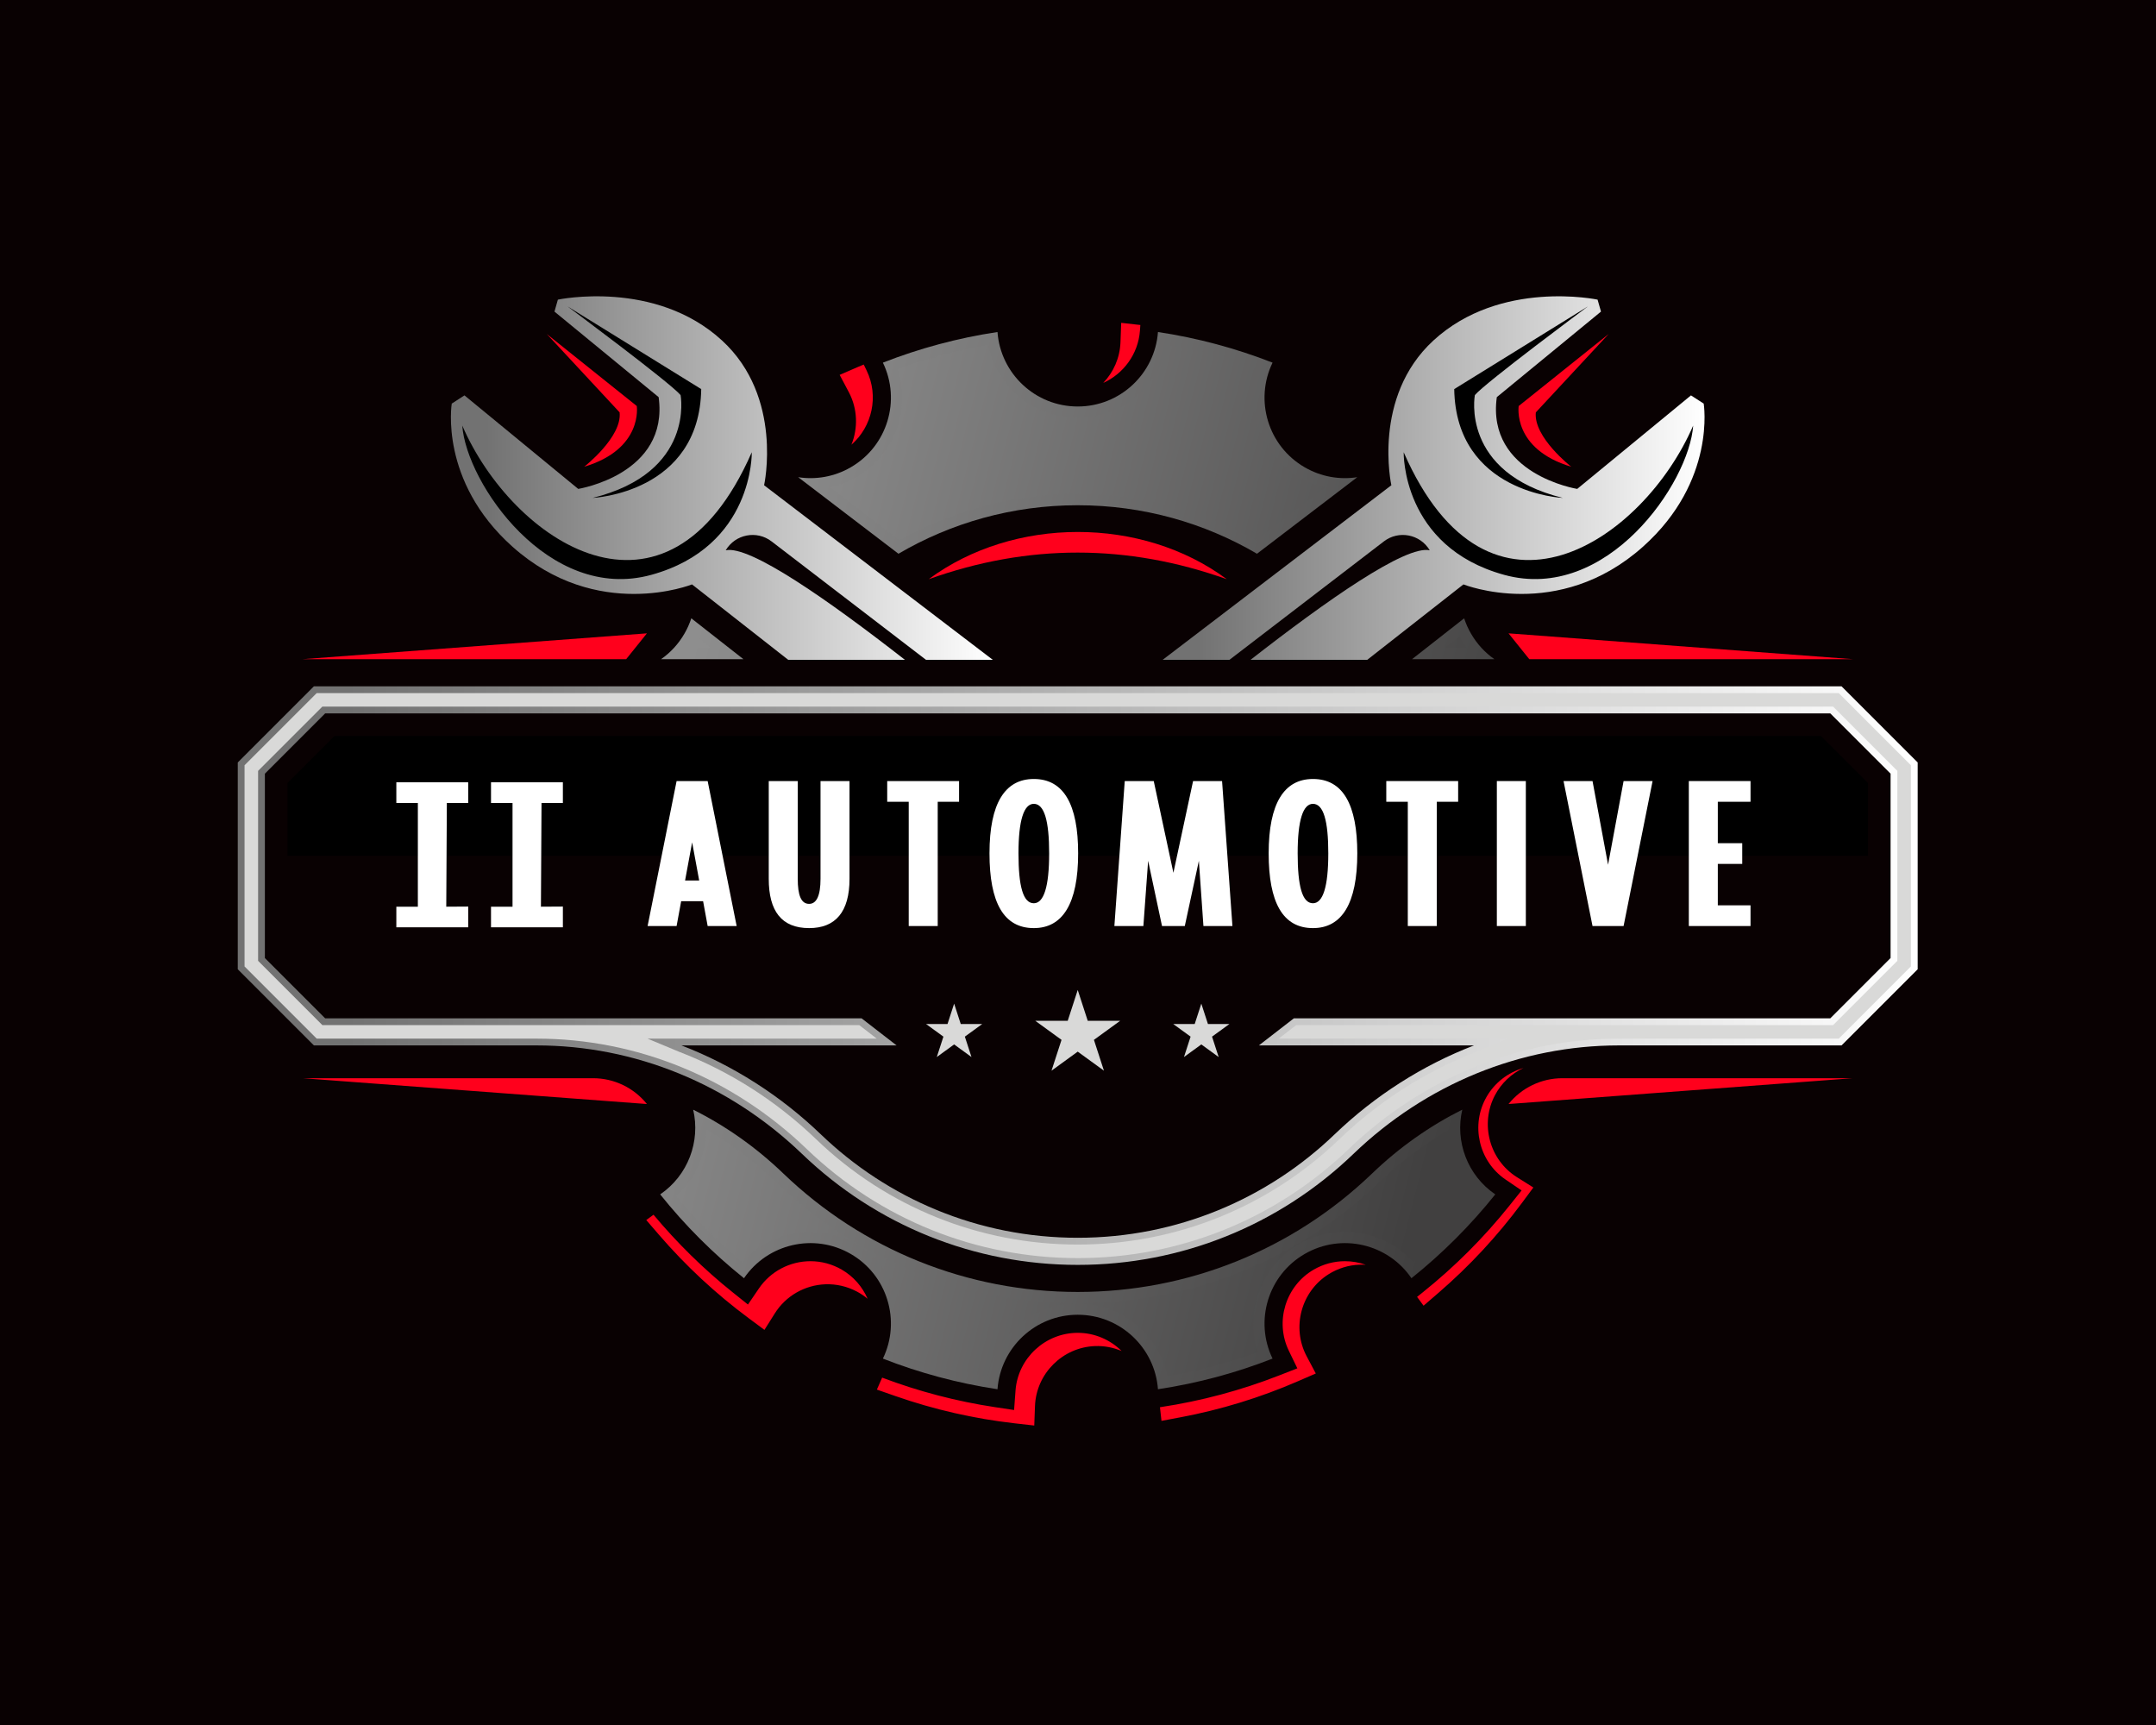
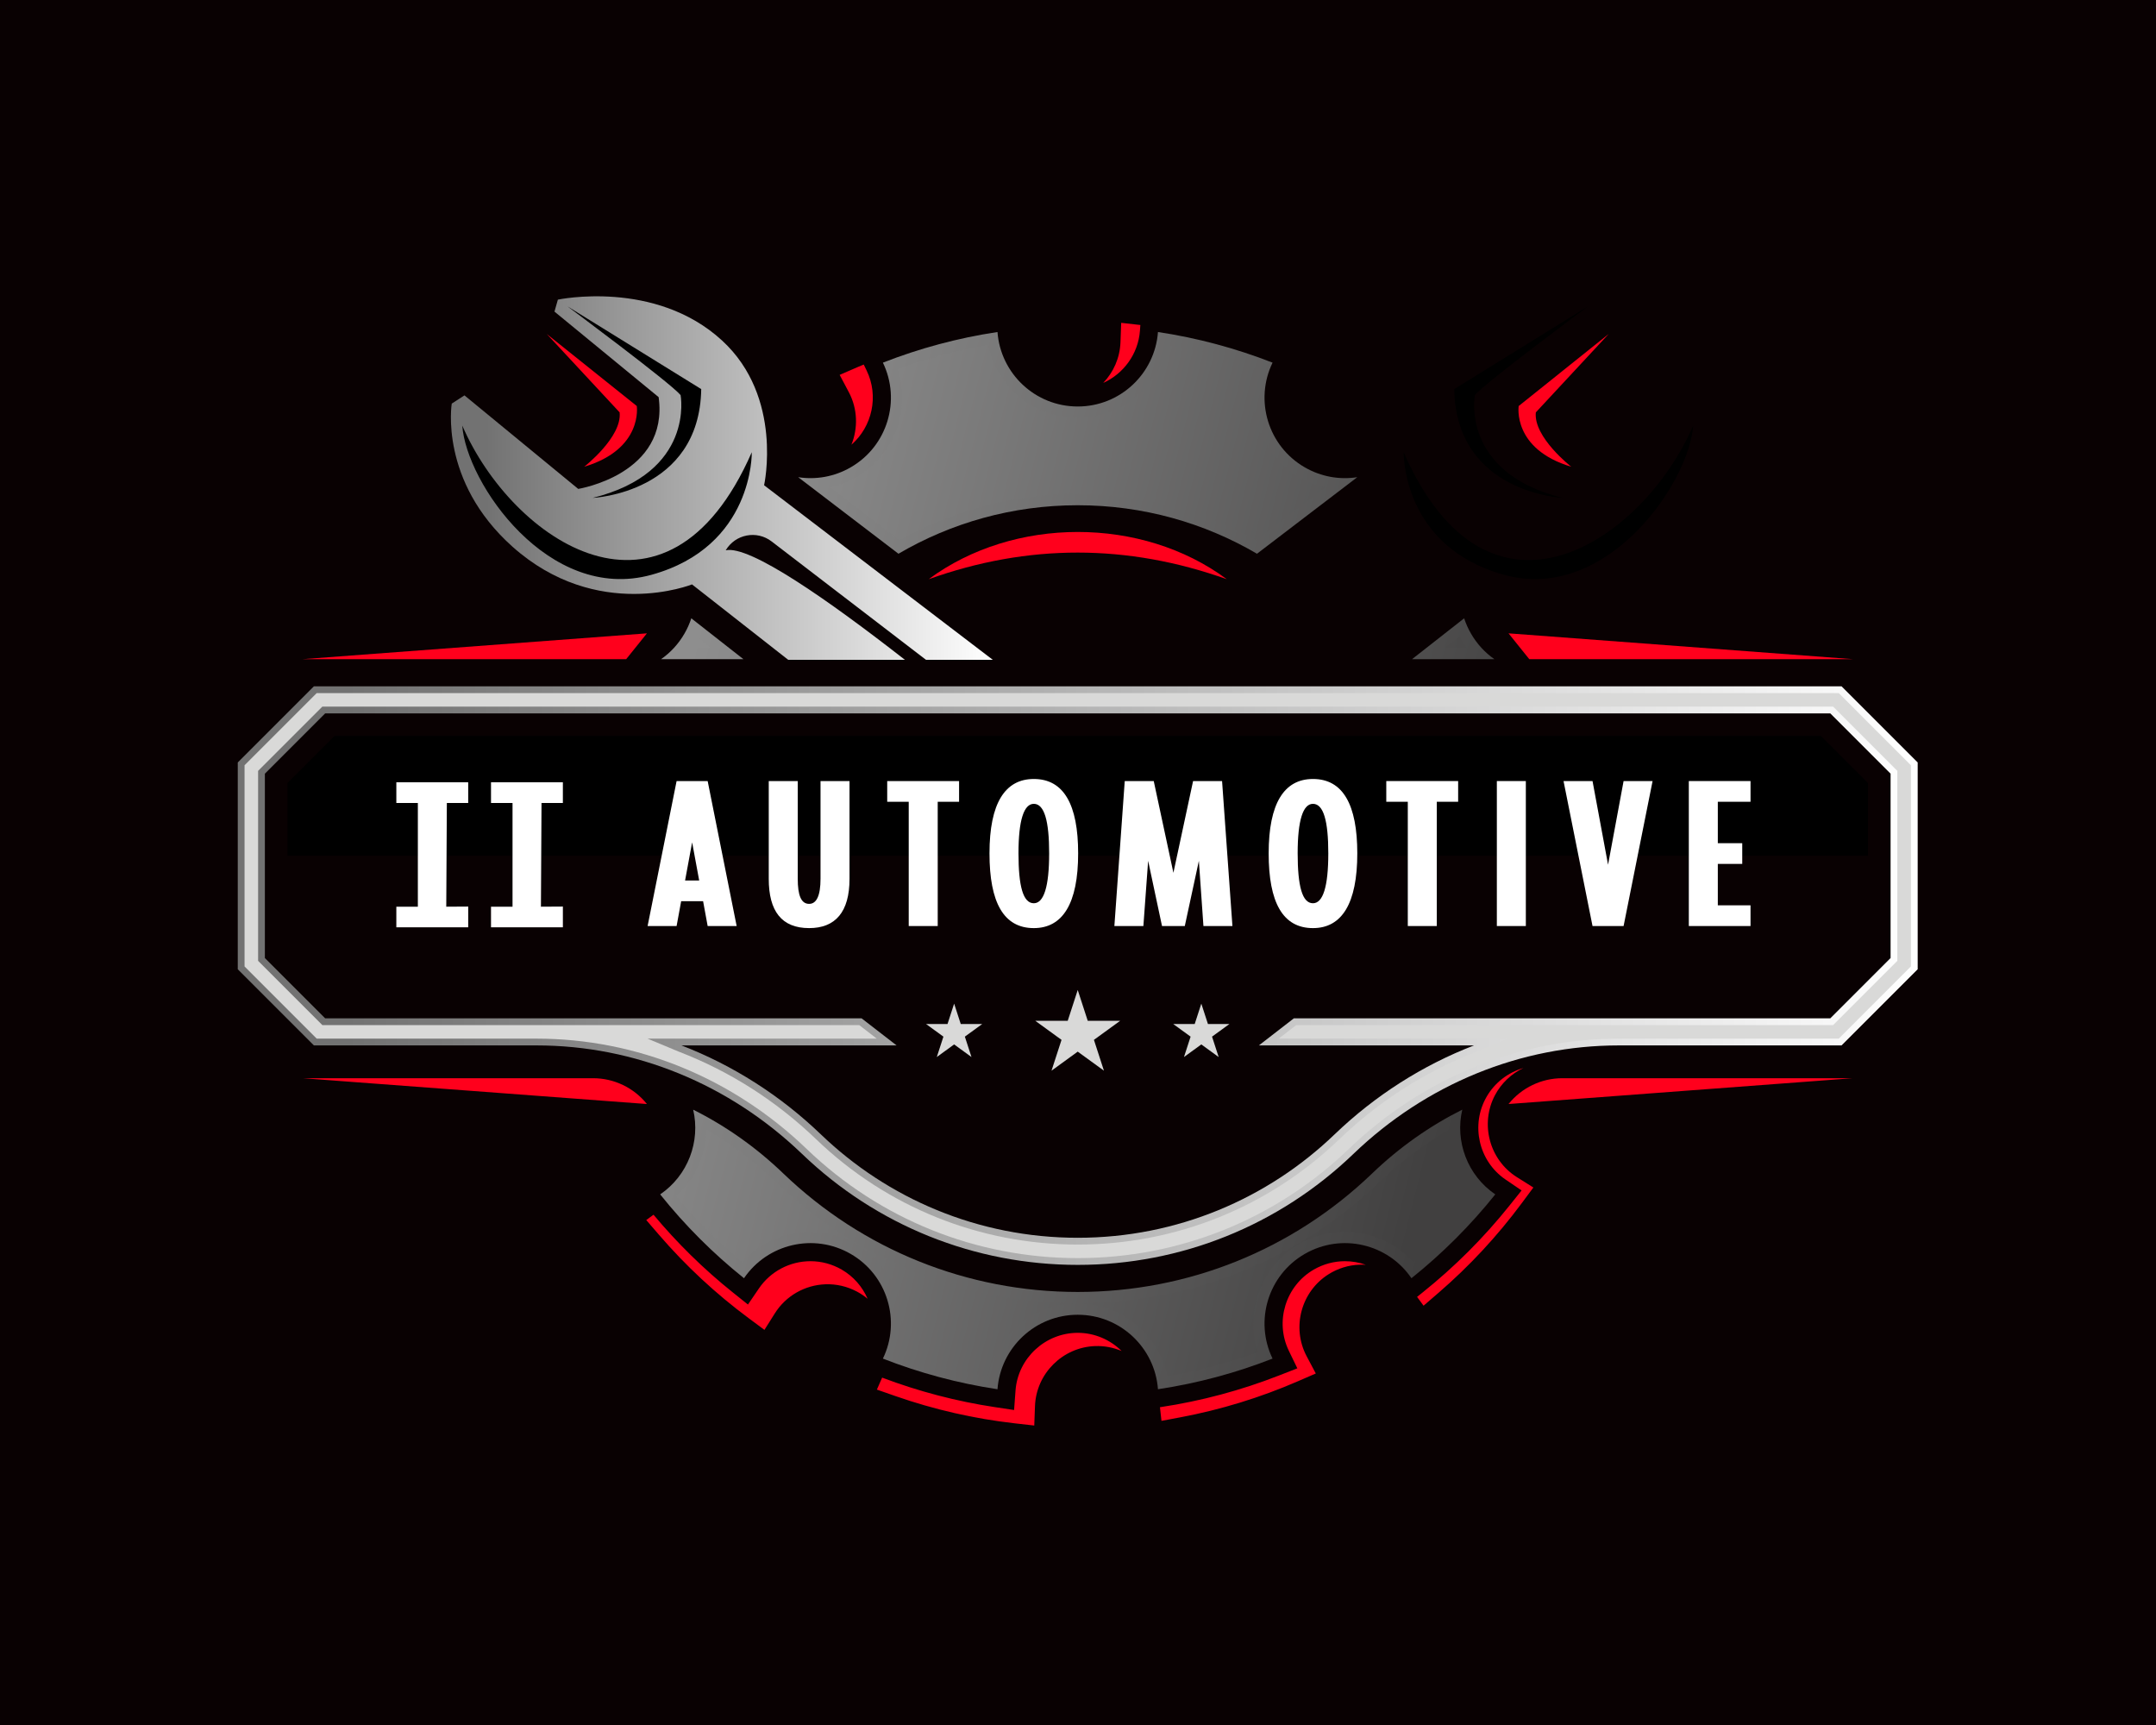
<svg xmlns="http://www.w3.org/2000/svg" xmlns:ns1="http://sodipodi.sourceforge.net/DTD/sodipodi-0.dtd" xmlns:ns2="http://www.inkscape.org/namespaces/inkscape" version="1.1" width="1280" height="1024" viewBox="0 0 1280 1024" xml:space="preserve" id="svg114" ns1:docname="print.svg" ns2:version="1.2.2 (b0a8486541, 2022-12-01)">
  <ns1:namedview id="namedview116" pagecolor="#ffffff" bordercolor="#666666" borderopacity="1.0" ns2:showpageshadow="2" ns2:pageopacity="0.0" ns2:pagecheckerboard="0" ns2:deskcolor="#d1d1d1" showgrid="false" ns2:zoom="0.40625" ns2:cx="369.23077" ns2:cy="636.30769" ns2:window-width="1880" ns2:window-height="1011" ns2:window-x="40" ns2:window-y="32" ns2:window-maximized="1" ns2:current-layer="svg114" />
  <desc id="desc2">Created with Fabric.js 5.3.0</desc>
  <defs id="defs4">
    <filter id="SVGID_173123-3" y="0" height="1" x="0" width="1.262">
      <feGaussianBlur in="SourceAlpha" stdDeviation="0" id="feGaussianBlur93-6" />
      <feOffset dx="5.818" dy="0" result="oBlur" id="feOffset95-7" />
      <feFlood flood-color="rgb(0,0,0)" flood-opacity="1" id="feFlood97-5" />
      <feComposite in2="oBlur" operator="in" id="feComposite99-3" />
      <feMerge id="feMerge105-5">
        <feMergeNode id="feMergeNode101-6" />
        <feMergeNode in="SourceGraphic" id="feMergeNode103-2" />
      </feMerge>
    </filter>
    <filter id="filter995" y="0" height="1" x="0" width="1.014">
      <feGaussianBlur in="SourceAlpha" stdDeviation="0" id="feGaussianBlur981" />
      <feOffset dx="5.818" dy="0" result="oBlur" id="feOffset983" />
      <feFlood flood-color="rgb(0,0,0)" flood-opacity="1" id="feFlood985" />
      <feComposite in2="oBlur" operator="in" id="feComposite987" />
      <feMerge id="feMerge993">
        <feMergeNode id="feMergeNode989" />
        <feMergeNode in="SourceGraphic" id="feMergeNode991" />
      </feMerge>
    </filter>
    <filter id="SVGID_173123" y="0" height="1" x="0" width="1.649">
      <feGaussianBlur in="SourceAlpha" stdDeviation="0" id="feGaussianBlur93" />
      <feOffset dx="5.818" dy="0" result="oBlur" id="feOffset95" />
      <feFlood flood-color="rgb(0,0,0)" flood-opacity="1" id="feFlood97" />
      <feComposite in2="oBlur" operator="in" id="feComposite99" />
      <feMerge id="feMerge105">
        <feMergeNode id="feMergeNode101" />
        <feMergeNode in="SourceGraphic" id="feMergeNode103" />
      </feMerge>
    </filter>
    <filter id="SVGID_173123-3-1" y="0" height="1" x="0" width="1.262">
      <feGaussianBlur in="SourceAlpha" stdDeviation="0" id="feGaussianBlur93-6-8" />
      <feOffset dx="5.818" dy="0" result="oBlur" id="feOffset95-7-7" />
      <feFlood flood-color="rgb(0,0,0)" flood-opacity="1" id="feFlood97-5-9" />
      <feComposite in2="oBlur" operator="in" id="feComposite99-3-2" />
      <feMerge id="feMerge105-5-0">
        <feMergeNode id="feMergeNode101-6-2" />
        <feMergeNode in="SourceGraphic" id="feMergeNode103-2-3" />
      </feMerge>
    </filter>
  </defs>
  <g transform="matrix(1 0 0 1 640 512)" id="background-logo">
    <rect style="stroke: none; stroke-width: 0; stroke-dasharray: none; stroke-linecap: butt; stroke-dashoffset: 0; stroke-linejoin: miter; stroke-miterlimit: 4; fill: rgb(9,1,2); fill-rule: nonzero; opacity: 1;" paint-order="stroke" x="-640" y="-512" rx="0" ry="0" width="1280" height="1024" id="rect6" />
  </g>
  <g transform="matrix(1.873 0 0 1.873 639.838 511.093)" id="logo-logo">
    <g paint-order="stroke" id="g90" style="">
      <g transform="matrix(0.716 0 0 0.716 7.162202564359e-8 -0.11)" id="g16">
        <linearGradient id="SVGID_173125" gradientUnits="userSpaceOnUse" gradientTransform="matrix(1 0 0 1 314.679 269.87)" x1="0" y1="187.452" x2="369.7" y2="280.528">
          <stop offset="0.5%" style="stop-color:rgb(142,142,142);stop-opacity: 1" id="stop9" />
          <stop offset="100%" style="stop-color:rgb(65,64,64);stop-opacity: 1" id="stop11" />
        </linearGradient>
        <path style="stroke: none; stroke-width: 1; stroke-dasharray: none; stroke-linecap: butt; stroke-dashoffset: 0; stroke-linejoin: miter; stroke-miterlimit: 4; fill: url(#SVGID_173125); fill-rule: nonzero; opacity: 1;" paint-order="stroke" transform=" translate(-499.529, -503.86)" d="M 600.039 329.77 C 583.759 320.38 577.719 300.08 585.779 283.43 C 569.65 277.12 552.67 272.52 535.049 269.87 C 533.69 288.3 518.31 302.84 499.529 302.84 C 480.749 302.84 465.369 288.3 464.009 269.87 C 446.389 272.52 429.409 277.12 413.279 283.43 C 421.339 300.08 415.299 320.38 399.02 329.77 C 391.699 334 383.52 335.33 375.77 334.13 L 420.17 368.02 C 443.46 354.37 470.579 346.55 499.529 346.55 C 528.48 346.55 555.599 354.37 578.889 368.02 L 623.289 334.13 C 615.539 335.33 607.359 334 600.039 329.77 Z M 325.44 403.35 C 322.77 407.99 319.199 411.8 315.089 414.68 L 351.52 414.68 L 328.46 396.6 C 327.699 398.91 326.699 401.17 325.44 403.35 Z M 673.619 403.35 C 672.359 401.17 671.359 398.91 670.599 396.6 L 647.539 414.68 L 683.969 414.68 C 679.859 411.8 676.289 407.99 673.619 403.35 Z M 669.77 614.09 C 655.359 621.3 641.889 630.78 629.849 642.35 C 594.639 676.17 548.359 694.79 499.529 694.79 C 450.699 694.79 404.42 676.17 369.21 642.36 C 357.17 630.79 343.699 621.3 329.289 614.1 C 332.569 628.14 327.009 643.19 314.679 651.6 C 325.639 665.3 338.089 677.75 351.789 688.71 C 362.19 673.45 382.759 668.56 399.02 677.95 C 415.299 687.34 421.339 707.64 413.279 724.29 C 429.409 730.6 446.389 735.2 464.009 737.85 C 465.369 719.42 480.749 704.88 499.529 704.88 C 518.31 704.88 533.69 719.42 535.049 737.85 C 552.67 735.2 569.65 730.6 585.779 724.29 C 577.719 707.64 583.759 687.34 600.039 677.95 C 616.299 668.56 636.869 673.45 647.27 688.71 C 660.969 677.75 673.42 665.3 684.38 651.6 C 672.039 643.19 666.48 628.13 669.77 614.09 Z" stroke-linecap="round" id="path14" />
      </g>
      <g transform="matrix(0.716 0 0 0.716 -0.001 -0.11)" id="g25">
        <linearGradient id="SVGID_173127" gradientUnits="userSpaceOnUse" gradientTransform="matrix(1 0 0 1 321.768 275.617)" x1="0" y1="183.131" x2="355.521" y2="273.354">
          <stop offset="0.5%" style="stop-color:rgb(142,142,142);stop-opacity: 1" id="stop18" />
          <stop offset="100%" style="stop-color:rgb(65,64,64);stop-opacity: 1" id="stop20" />
        </linearGradient>
        <path style="stroke: none; stroke-width: 1; stroke-dasharray: none; stroke-linecap: butt; stroke-dashoffset: 0; stroke-linejoin: miter; stroke-miterlimit: 4; fill: url(#SVGID_173127); fill-rule: nonzero; opacity: 1;" paint-order="stroke" transform=" translate(-499.528, -503.86)" d="M 459.787 732.102 C 446.196 729.752 432.792 726.169 419.817 721.419 C 425.68 703.474 418.268 683.28 401.518 673.619 C 395.346 670.055 388.334 668.17 381.241 668.17 C 369.609 668.17 358.656 673.114 351.014 681.616 C 340.426 672.761 330.618 662.953 321.768 652.369 C 330.106 644.835 334.948 634.084 335.194 622.951 C 346.174 629.288 356.42 637.004 365.744 645.965 C 401.893 680.675 449.404 699.79 499.529 699.79 C 549.658 699.79 597.17 680.671 633.314 645.956 C 642.623 637.009 652.867 629.296 663.859 622.948 C 664.101 634.083 668.946 644.836 677.289 652.37 C 668.44 662.954 658.632 672.762 648.045 681.616 C 640.402 673.114 629.449 668.17 617.817 668.17 C 610.725 668.17 603.713 670.055 597.538 673.62 C 580.79 683.28 573.379 703.474 579.242 721.419 C 566.267 726.169 552.862 729.752 539.272 732.102 C 535.366 713.653 518.852 699.88 499.529 699.88 C 480.207 699.88 463.692 713.653 459.787 732.102 Z M 662.021 409.68 L 668.567 404.546 C 668.801 404.986 669.042 405.421 669.29 405.851 C 670.056 407.182 670.889 408.459 671.785 409.68 L 662.021 409.68 Z M 327.273 409.68 C 328.172 408.457 329.006 407.177 329.774 405.843 C 330.021 405.416 330.26 404.984 330.491 404.546 L 337.038 409.68 L 327.273 409.68 Z M 578.492 362.033 C 554.465 348.621 527.24 341.55 499.529 341.55 C 471.818 341.55 444.594 348.621 420.567 362.033 L 389.884 338.613 C 393.95 337.721 397.882 336.202 401.522 334.099 C 418.269 324.439 425.68 304.244 419.817 286.301 C 432.79 281.551 446.192 277.968 459.787 275.617 C 463.692 294.066 480.207 307.84 499.529 307.84 C 518.852 307.84 535.366 294.066 539.272 275.617 C 552.866 277.969 566.269 281.551 579.242 286.301 C 573.379 304.244 580.791 324.439 597.541 334.101 C 601.179 336.203 605.109 337.721 609.175 338.613 L 578.492 362.033 Z" stroke-linecap="round" id="path23" />
      </g>
      <g transform="matrix(0.716 0 0 0.716 3.833 4.188)" id="g29">
        <path style="stroke: none; stroke-width: 1; stroke-dasharray: none; stroke-linecap: butt; stroke-dashoffset: 0; stroke-linejoin: miter; stroke-miterlimit: 4; fill: rgb(255,0,28); fill-rule: nonzero; opacity: 1;" paint-order="stroke" transform=" translate(-504.881, -509.859)" d="M 406.513 697.813 C 405.059 696.595 403.464 695.507 401.729 694.589 C 397.439 692.317 392.631 691.21 387.821 691.387 C 378.665 691.723 370.297 696.536 365.436 704.262 L 360.837 711.572 L 353.9 706.428 C 339.351 695.638 325.981 683.214 314.16 669.499 L 308.521 662.958 L 311.726 660.598 C 322.229 673.172 333.997 684.721 346.791 694.957 L 353.535 700.352 L 358.4 693.216 C 363.54 685.673 372.079 681.17 381.241 681.17 C 386.055 681.17 390.818 682.452 395.023 684.88 C 400.317 687.933 404.232 692.538 406.513 697.813 Z M 527.07 269.281 L 527.256 266.765 L 518.771 265.806 L 518.452 274.429 C 518.196 281.37 515.33 287.676 510.819 292.404 C 519.794 288.348 526.308 279.624 527.07 269.281 Z M 680.549 608.367 C 673.355 620.817 677.018 636.901 688.884 644.989 L 696.022 649.852 L 690.626 656.597 C 679.317 670.735 666.411 683.641 652.268 694.957 L 649.755 696.967 L 652.629 700.868 L 659.171 695.229 C 672.89 683.403 685.313 670.032 696.097 655.488 L 701.241 648.551 L 693.93 643.953 C 681.776 636.305 677.526 620.366 684.258 607.661 C 687.073 602.34 691.532 598.177 696.822 595.659 C 690.049 597.621 684.151 602.121 680.549 608.367 Z M 406.079 286.915 L 404.796 284.264 C 403.888 284.645 402.974 285.009 402.071 285.401 L 394.137 288.845 L 398.189 296.487 C 402.122 303.906 402.299 312.424 399.343 319.754 C 408.535 311.735 411.563 298.244 406.079 286.915 Z M 471.988 738.438 L 471.354 747.044 L 462.82 745.761 C 445.818 743.204 429.058 738.802 412.942 732.707 L 410.613 738.003 L 418.779 740.856 C 435.91 746.843 453.719 750.91 471.713 752.944 L 480.288 753.913 L 480.607 745.29 C 481.137 730.929 492.815 719.267 507.192 718.739 C 511.346 718.587 515.34 719.383 518.963 720.929 C 513.943 715.953 507.051 712.88 499.529 712.88 C 485.143 712.88 473.045 724.106 471.988 738.438 Z M 604.04 684.878 C 591.567 692.072 586.71 707.852 592.98 720.804 L 596.749 728.59 L 588.693 731.74 C 571.794 738.351 554.146 743.068 536.238 745.761 L 535.932 745.807 L 536.601 751.847 L 545.082 750.252 C 562.878 746.905 580.342 741.545 596.987 734.318 L 604.922 730.875 L 600.87 723.232 C 594.13 710.519 598.404 694.572 610.606 686.925 C 614.714 684.347 619.428 682.891 624.238 682.714 C 625.186 682.679 626.128 682.705 627.064 682.765 C 624.134 681.73 621.016 681.17 617.817 681.17 C 613.004 681.17 608.24 682.452 604.04 684.878 Z M 433.539 379.29 C 477.527 363.554 521.52 363.598 565.52 379.289 C 527.903 351.384 471.166 351.427 433.539 379.29 L 433.539 379.29 Z" stroke-linecap="round" id="path27" />
      </g>
      <g transform="matrix(0.716 0 0 0.716 112.811 -121.364)" id="g38">
        <linearGradient id="SVGID_110_173128" gradientUnits="userSpaceOnUse" gradientTransform="matrix(1 0 0 1 537.099 254.112)" x1="0" y1="80.449" x2="239.879" y2="80.449">
          <stop offset="6.5%" style="stop-color:rgb(114,114,114);stop-opacity: 1" id="stop31" />
          <stop offset="100%" style="stop-color:rgb(255,255,255);stop-opacity: 1" id="stop33" />
        </linearGradient>
-         <path style="stroke: none; stroke-width: 1; stroke-dasharray: none; stroke-linecap: butt; stroke-dashoffset: 0; stroke-linejoin: miter; stroke-miterlimit: 4; fill: url(#SVGID_110_173128); fill-rule: nonzero; opacity: 1;" paint-order="stroke" transform=" translate(-657.039, -334.561)" d="M 749.759 364.91 C 712.219 398.47 670.239 381.64 670.239 381.64 L 627.67 415.01 L 576.009 415.01 C 609.749 388.67 644.739 364.15 655.319 366.55 C 651.099 359.41 641.589 357.56 635.009 362.61 L 566.67 415.01 L 537.099 415.01 L 638.329 337.75 C 638.329 337.75 629.639 298.77 656.94 273.68 C 686.569 246.44 729.619 255.59 729.619 255.59 L 731.13 260.88 L 685.009 298.75 C 680.339 332.94 720.609 339.37 720.609 339.37 L 770.969 297.97 L 776.599 301.61 C 776.599 301.61 782.27 335.85 749.759 364.91 Z" stroke-linecap="round" id="path36" />
      </g>
      <g transform="matrix(0.716 0 0 0.716 149.201 -132.553)" id="g42">
        <path style="stroke: none; stroke-width: 1; stroke-dasharray: none; stroke-linecap: butt; stroke-dashoffset: 0; stroke-linejoin: miter; stroke-miterlimit: 4; fill: rgb(0,0,0); fill-rule: nonzero; opacity: 1;" paint-order="stroke" transform=" translate(-707.847, -318.939)" d="M 771.928 311.346 C 770.152 336.757 733.673 389.911 688.251 377.417 C 642.829 364.922 643.767 323.151 643.767 323.151 C 681.533 409.351 749.971 362.136 771.928 311.346 Z M 666.143 295.196 C 666.905 341.334 714.211 343.356 714.211 343.356 C 668.763 332.143 675.275 297.849 675.275 297.849 C 679.886 292.349 725.33 258.588 725.33 258.588 L 666.143 295.196 Z" stroke-linecap="round" id="path40" />
      </g>
      <g transform="matrix(0.716 0 0 0.716 0 36.328)" id="g51">
        <linearGradient id="SVGID_111_173129" gradientUnits="userSpaceOnUse" gradientTransform="matrix(1 0 0 1 127.679 426.68)" x1="0" y1="128.055" x2="743.7" y2="128.055">
          <stop offset="6.5%" style="stop-color:rgb(114,114,114);stop-opacity: 1" id="stop44" />
          <stop offset="100%" style="stop-color:rgb(255,255,255);stop-opacity: 1" id="stop46" />
        </linearGradient>
        <path style="stroke: none; stroke-width: 1; stroke-dasharray: none; stroke-linecap: butt; stroke-dashoffset: 0; stroke-linejoin: miter; stroke-miterlimit: 4; fill: url(#SVGID_111_173129); fill-rule: nonzero; opacity: 1;" paint-order="stroke" transform=" translate(-499.529, -554.735)" d="M 867.859 456.87 C 861.159 450.18 856.359 445.37 851.009 440.02 L 837.67 426.68 L 161.389 426.68 L 148.049 440.02 C 142.699 445.37 137.9 450.18 131.199 456.87 L 127.679 460.39 L 127.679 551.93 L 161.389 585.64 L 259.929 585.64 C 303.489 585.64 345.259 602.71 377.52 633.7 C 410.489 665.36 453.81 682.79 499.529 682.79 C 545.249 682.79 588.569 665.36 621.539 633.7 C 653.799 602.71 695.569 585.64 739.13 585.64 L 837.67 585.64 L 871.38 551.93 L 871.38 460.39 L 867.859 456.87 Z M 859.38 546.96 C 848.96 557.38 843.119 563.22 832.699 573.64 L 595.23 573.64 L 579.719 585.64 L 674.96 585.64 C 652.19 594.42 631.179 607.8 613.219 625.04 C 583.719 653.38 543.659 670.79 499.529 670.79 C 455.4 670.79 415.339 653.38 385.839 625.04 C 367.88 607.8 346.869 594.42 324.099 585.64 L 419.339 585.64 L 403.829 573.64 L 166.359 573.64 C 155.94 563.22 150.099 557.38 139.679 546.96 L 139.679 465.36 C 150.099 454.95 155.94 449.1 166.359 438.68 L 832.699 438.68 C 843.119 449.1 848.96 454.95 859.38 465.36 L 859.38 546.96 Z" stroke-linecap="round" id="path49" />
      </g>
      <g transform="matrix(0.716 0 0 0.716 1.0743286793513e-7 36.328)" id="g55">
        <path style="stroke: none; stroke-width: 1; stroke-dasharray: none; stroke-linecap: butt; stroke-dashoffset: 0; stroke-linejoin: miter; stroke-miterlimit: 4; fill: rgb(217,217,216); fill-rule: nonzero; opacity: 1;" paint-order="stroke" transform=" translate(-499.529, -554.735)" d="M 499.529 679.79 C 454.595 679.79 412.002 662.653 379.598 631.536 C 346.775 600.005 304.276 582.64 259.93 582.64 L 162.631 582.64 L 130.68 550.687 L 130.68 461.632 L 133.32 458.991 C 137.822 454.495 141.468 450.848 144.998 447.315 L 162.631 429.68 L 836.428 429.68 L 854.061 447.315 C 857.591 450.848 861.236 454.495 865.739 458.993 L 868.379 461.632 L 868.379 550.687 L 836.428 582.64 L 739.129 582.64 C 694.783 582.64 652.284 600.005 619.461 631.537 C 587.057 662.653 544.464 679.79 499.529 679.79 Z M 323.021 588.438 C 345.598 597.144 366.034 610.187 383.763 627.204 C 415.033 657.245 456.147 673.79 499.529 673.79 C 542.912 673.79 584.026 657.245 615.297 627.203 C 633.025 610.187 653.461 597.144 676.038 588.438 L 689.959 582.64 L 588.499 582.64 L 596.255 576.64 L 833.942 576.64 L 862.379 548.202 L 862.379 464.116 L 861.499 463.237 C 854.768 456.512 849.947 451.689 844.568 446.308 L 833.942 435.68 L 165.117 435.68 L 154.49 446.308 C 149.111 451.689 144.291 456.512 137.56 463.237 L 136.68 464.116 L 136.68 548.202 L 165.117 576.64 L 402.804 576.64 L 410.56 582.64 L 309.1 582.64 L 323.021 588.438 Z" stroke-linecap="round" id="path53" />
      </g>
      <g transform="matrix(0.716 0 0 0.716 1.0743275424829e-7 -20.638)" id="g59">
        <path style="stroke: none; stroke-width: 1; stroke-dasharray: none; stroke-linecap: butt; stroke-dashoffset: 0; stroke-linejoin: miter; stroke-miterlimit: 4; fill: rgb(0,0,0); fill-rule: nonzero; opacity: 1;" paint-order="stroke" transform=" translate(-499.529, -475.197)" d="M 149.68 501.715 L 149.68 469.504 C 154.924 464.264 170.502 448.68 170.502 448.68 L 828.557 448.68 C 828.557 448.68 844.135 464.264 849.379 469.504 L 849.379 501.715 L 149.68 501.715 Z" stroke-linecap="round" id="path57" />
      </g>
      <g transform="matrix(0.716 0 0 0.716 -3.581084229154e-8 53.677)" id="g63">
        <path style="stroke: none; stroke-width: 1; stroke-dasharray: none; stroke-linecap: butt; stroke-dashoffset: 0; stroke-linejoin: miter; stroke-miterlimit: 4; fill: rgb(217,217,216); fill-rule: nonzero; opacity: 1;" paint-order="stroke" transform=" translate(-499.529, -578.958)" d="M 506.703 583.175 L 511.136 596.82 L 499.529 588.387 L 487.922 596.82 L 492.356 583.175 L 480.749 574.742 L 495.096 574.742 L 499.529 561.097 L 503.963 574.742 L 518.31 574.742 L 506.703 583.175 Z M 566.668 576.169 L 557.177 576.169 L 554.244 567.142 L 551.311 576.169 L 541.819 576.169 L 549.498 581.748 L 546.565 590.775 L 554.244 585.196 L 561.922 590.775 L 558.989 581.748 L 566.668 576.169 Z M 440.07 581.748 L 437.136 590.775 L 444.815 585.196 L 452.494 590.775 L 449.561 581.748 L 457.24 576.169 L 447.748 576.169 C 447.748 576.169 444.815 567.142 444.815 567.142 L 441.882 576.169 L 432.391 576.169 C 432.391 576.169 440.07 581.748 440.07 581.748 Z" stroke-linecap="round" id="path61" />
      </g>
      <g transform="matrix(0.716 0 0 0.716 7.162185511334e-8 2.445)" id="g67">
        <path style="stroke: none; stroke-width: 1; stroke-dasharray: none; stroke-linecap: butt; stroke-dashoffset: 0; stroke-linejoin: miter; stroke-miterlimit: 4; fill: rgb(255,0,28); fill-rule: nonzero; opacity: 1;" paint-order="stroke" transform=" translate(-499.529, -507.427)" d="M 842.641 414.68 L 699.425 414.68 L 690.247 403.252 L 842.641 414.68 Z M 156.418 414.68 L 299.634 414.68 C 299.634 414.68 308.812 403.252 308.812 403.252 L 156.418 414.68 Z M 842.641 600.174 L 714.081 600.174 C 704.815 600.174 696.049 604.377 690.247 611.601 L 690.247 611.601 L 842.641 600.174 Z M 308.812 611.601 L 308.812 611.601 C 303.01 604.377 294.244 600.174 284.978 600.174 L 156.418 600.174 C 156.418 600.174 308.812 611.601 308.812 611.601 Z" stroke-linecap="round" id="path65" />
      </g>
      <g transform="matrix(0.716 0 0 0.716 154.001 -145.982)" id="g71">
        <path style="stroke: none; stroke-width: 1; stroke-dasharray: none; stroke-linecap: butt; stroke-dashoffset: 0; stroke-linejoin: miter; stroke-miterlimit: 4; fill: rgb(255,0,28); fill-rule: nonzero; opacity: 1;" paint-order="stroke" transform=" translate(-714.55, -300.189)" d="M 702.268 305.501 C 701.122 316.476 717.949 329.572 717.949 329.572 C 691.732 321.707 694.679 302.688 694.679 302.688 L 734.52 270.806 L 702.268 305.501 Z" stroke-linecap="round" id="path69" />
      </g>
      <g transform="matrix(0.716 0 0 0.716 -112.811 -121.364)" id="g80">
        <linearGradient id="SVGID_112_173130" gradientUnits="userSpaceOnUse" gradientTransform="matrix(1 0 0 1 222.08 254.112)" x1="0" y1="80.449" x2="239.879" y2="80.449">
          <stop offset="6.5%" style="stop-color:rgb(114,114,114);stop-opacity: 1" id="stop73" />
          <stop offset="100%" style="stop-color:rgb(255,255,255);stop-opacity: 1" id="stop75" />
        </linearGradient>
        <path style="stroke: none; stroke-width: 1; stroke-dasharray: none; stroke-linecap: butt; stroke-dashoffset: 0; stroke-linejoin: miter; stroke-miterlimit: 4; fill: url(#SVGID_112_173130); fill-rule: nonzero; opacity: 1;" paint-order="stroke" transform=" translate(-342.02, -334.561)" d="M 222.46 301.61 L 228.089 297.97 L 278.449 339.37 C 278.449 339.37 318.719 332.94 314.049 298.75 L 267.929 260.88 L 269.44 255.59 C 269.44 255.59 312.489 246.44 342.119 273.68 C 369.42 298.77 360.73 337.75 360.73 337.75 L 461.96 415.01 L 432.389 415.01 C 432.389 415.01 364.049 362.61 364.049 362.61 C 357.469 357.56 347.96 359.41 343.739 366.55 C 354.319 364.15 389.31 388.67 423.049 415.01 L 371.389 415.01 C 371.389 415.01 328.819 381.64 328.819 381.64 C 328.819 381.64 286.839 398.47 249.299 364.91 C 216.789 335.85 222.46 301.61 222.46 301.61 Z" stroke-linecap="round" id="path78" />
      </g>
      <g transform="matrix(0.716 0 0 0.716 -149.201 -132.553)" id="g84">
        <path style="stroke: none; stroke-width: 1; stroke-dasharray: none; stroke-linecap: butt; stroke-dashoffset: 0; stroke-linejoin: miter; stroke-miterlimit: 4; fill: rgb(0,0,0); fill-rule: nonzero; opacity: 1;" paint-order="stroke" transform=" translate(-291.212, -318.939)" d="M 355.292 323.151 C 355.292 323.151 356.229 364.922 310.808 377.417 C 265.386 389.911 228.907 336.757 227.131 311.346 C 249.088 362.136 317.526 409.351 355.292 323.151 Z M 273.729 258.588 C 273.729 258.588 319.173 292.349 323.784 297.849 C 323.784 297.849 330.296 332.143 284.848 343.356 C 284.848 343.356 332.153 341.334 332.915 295.196 L 273.729 258.588 Z" stroke-linecap="round" id="path82" />
      </g>
      <g transform="matrix(0.716 0 0 0.716 -154.001 -145.982)" id="g88">
        <path style="stroke: none; stroke-width: 1; stroke-dasharray: none; stroke-linecap: butt; stroke-dashoffset: 0; stroke-linejoin: miter; stroke-miterlimit: 4; fill: rgb(255,0,28); fill-rule: nonzero; opacity: 1;" paint-order="stroke" transform=" translate(-284.509, -300.189)" d="M 264.539 270.806 L 304.38 302.688 C 304.38 302.688 307.327 321.707 281.109 329.572 C 281.109 329.572 297.937 316.476 296.791 305.501 L 264.539 270.806 Z" stroke-linecap="round" id="path86" />
      </g>
    </g>
  </g>
  <g paint-order="stroke" id="g111" transform="matrix(1.921,0,0,1.921,639.228,506.684)">
    <path style="display:inline;fill:#ffffff;fill-rule:nonzero;stroke:none;stroke-width:0;stroke-linecap:butt;stroke-linejoin:miter;stroke-miterlimit:4;stroke-dasharray:none;stroke-dashoffset:0;filter:url(#SVGID_173123)" d="m 183.36,-22.4 v 44.8 h 19.07 V 16 H 192.32 V 3.2 h 7.55 v -6.4 h -7.55 V -16 h 10.11 v -6.4 z" id="path1200" />
    <path style="display:inline;fill:#ffffff;fill-rule:nonzero;stroke:none;stroke-width:0;stroke-linecap:butt;stroke-linejoin:miter;stroke-miterlimit:4;stroke-dasharray:none;stroke-dashoffset:0;filter:url(#SVGID_173123)" d="m 153.6,22.4 h 9.6 l 8.96,-44.8 h -8.96 l -4.8,25.86 -4.8,-25.86 h -8.96 z" id="path1198" />
    <path style="display:inline;fill:#ffffff;fill-rule:nonzero;stroke:none;stroke-width:0;stroke-linecap:butt;stroke-linejoin:miter;stroke-miterlimit:4;stroke-dasharray:none;stroke-dashoffset:0;filter:url(#SVGID_173123)" d="m 124.03,-22.4 v 44.8 h 8.96 v -44.8 z" id="path1196" />
    <path style="display:inline;fill:#ffffff;fill-rule:nonzero;stroke:none;stroke-width:0;stroke-linecap:butt;stroke-linejoin:miter;stroke-miterlimit:4;stroke-dasharray:none;stroke-dashoffset:0;filter:url(#SVGID_173123)" d="M 112.07,-22.4 H 89.86 v 6.4 h 6.65 v 38.4 h 8.96 V -16 h 6.6 z" id="path1194" />
    <path style="display:inline;fill:#ffffff;fill-rule:nonzero;stroke:none;stroke-width:0;stroke-linecap:butt;stroke-linejoin:miter;stroke-miterlimit:4;stroke-dasharray:none;stroke-dashoffset:0;filter:url(#SVGID_173123)" d="m 67.2,23.04 c 8.9,0 13.7,-7.55 13.7,-23.1 0,-15.04 -4.42,-22.98 -13.7,-22.98 -8.89,0 -13.69,7.49 -13.69,22.98 0,15.16 4.35,23.1 13.69,23.1 z m 0,-7.68 c -3.33,0 -4.73,-5.31 -4.73,-15.42 0,-10.24 1.66,-15.3 4.73,-15.3 3.27,0 4.74,5.31 4.74,15.3 0,10.36 -1.67,15.42 -4.74,15.42 z" id="path1192" />
    <path style="display:inline;fill:#ffffff;fill-rule:nonzero;stroke:none;stroke-width:0;stroke-linecap:butt;stroke-linejoin:miter;stroke-miterlimit:4;stroke-dasharray:none;stroke-dashoffset:0;filter:url(#SVGID_173123)" d="m 9.03,-22.4 -3.2,44.8 h 8.96 L 16.26,2.24 20.55,22.4 h 7.04 L 31.94,2.24 33.35,22.4 h 8.96 l -3.2,-44.8 H 30.15 L 24.07,5.95 17.99,-22.4 Z" id="path1190" />
    <path style="display:inline;fill:#ffffff;fill-rule:nonzero;stroke:none;stroke-width:0;stroke-linecap:butt;stroke-linejoin:miter;stroke-miterlimit:4;stroke-dasharray:none;stroke-dashoffset:0;filter:url(#SVGID_173123)" d="m -19.07,23.04 c 8.9,0 13.7,-7.55 13.7,-23.1 0,-15.04 -4.42,-22.98 -13.7,-22.98 -8.9,0 -13.7,7.49 -13.7,22.98 0,15.16 4.36,23.1 13.7,23.1 z m 0,-7.68 c -3.33,0 -4.74,-5.31 -4.74,-15.42 0,-10.24 1.67,-15.3 4.74,-15.3 3.26,0 4.74,5.31 4.74,15.3 0,10.36 -1.67,15.42 -4.74,15.42 z" id="path1188" />
    <path style="display:inline;fill:#ffffff;fill-rule:nonzero;stroke:none;stroke-width:0;stroke-linecap:butt;stroke-linejoin:miter;stroke-miterlimit:4;stroke-dasharray:none;stroke-dashoffset:0;filter:url(#SVGID_173123)" d="m -42.17,-22.4 h -22.21 v 6.4 h 6.65 v 38.4 h 8.96 V -16 h 6.6 z" id="path1186" />
    <path style="display:inline;fill:#ffffff;fill-rule:nonzero;stroke:none;stroke-width:0;stroke-linecap:butt;stroke-linejoin:miter;stroke-miterlimit:4;stroke-dasharray:none;stroke-dashoffset:0;filter:url(#SVGID_173123)" d="m -100.99,7.81 c 0,9.98 3.97,15.23 12.48,15.23 8.13,0 12.48,-4.99 12.48,-15.23 V -22.4 h -8.96 V 7.81 c 0,5.18 -1.22,7.74 -3.52,7.74 -2.5,0 -3.52,-2.69 -3.52,-7.74 V -22.4 h -8.96 z" id="path1184" />
    <path style="display:inline;fill:#ffffff;fill-rule:nonzero;stroke:none;stroke-width:0;stroke-linecap:butt;stroke-linejoin:miter;stroke-miterlimit:4;stroke-dasharray:none;stroke-dashoffset:0;filter:url(#SVGID_173123)" d="m -129.47,-22.4 -8.96,44.8 h 8.96 l 1.41,-7.68 h 6.78 l 1.41,7.68 h 8.96 l -8.96,-44.8 z m 2.62,30.72 2.18,-11.78 2.18,11.78 z" id="path1182" />
    <path style="display:inline;fill:#ffffff;fill-rule:nonzero;stroke:none;stroke-width:0;stroke-linecap:butt;stroke-linejoin:miter;stroke-miterlimit:4;stroke-dasharray:none;stroke-dashoffset:0;filter:url(#SVGID_173123-3-1)" d="m -164.616,-22.016 -22.21,-3.4e-5 -1.2e-4,6.4 h 6.65 l -2.3e-4,32.04 h -6.65 v 6.36 h 22.21 v -6.4 l -6.782,0.04 0.181,-32.04 6.6,-1.66e-4 z" id="path1162-7" ns1:nodetypes="ccccccccccccc" />
    <path style="display:inline;fill:#ffffff;fill-rule:nonzero;stroke:none;stroke-width:0;stroke-linecap:butt;stroke-linejoin:miter;stroke-miterlimit:4;stroke-dasharray:none;stroke-dashoffset:0;filter:url(#SVGID_173123-3)" d="M -42.17,-22.4 -64.38,-22.4 -64.38,-16 h 6.65 l -2.29e-4,32.04 h -6.65 v 6.36 l 22.21,0 v -6.4 l -6.782,0.04 L -48.77,-16 l 6.6,-1.66e-4 z" transform="translate(-151.706,0.384)" id="path1162" ns1:nodetypes="ccccccccccccc" />
  </g>
</svg>